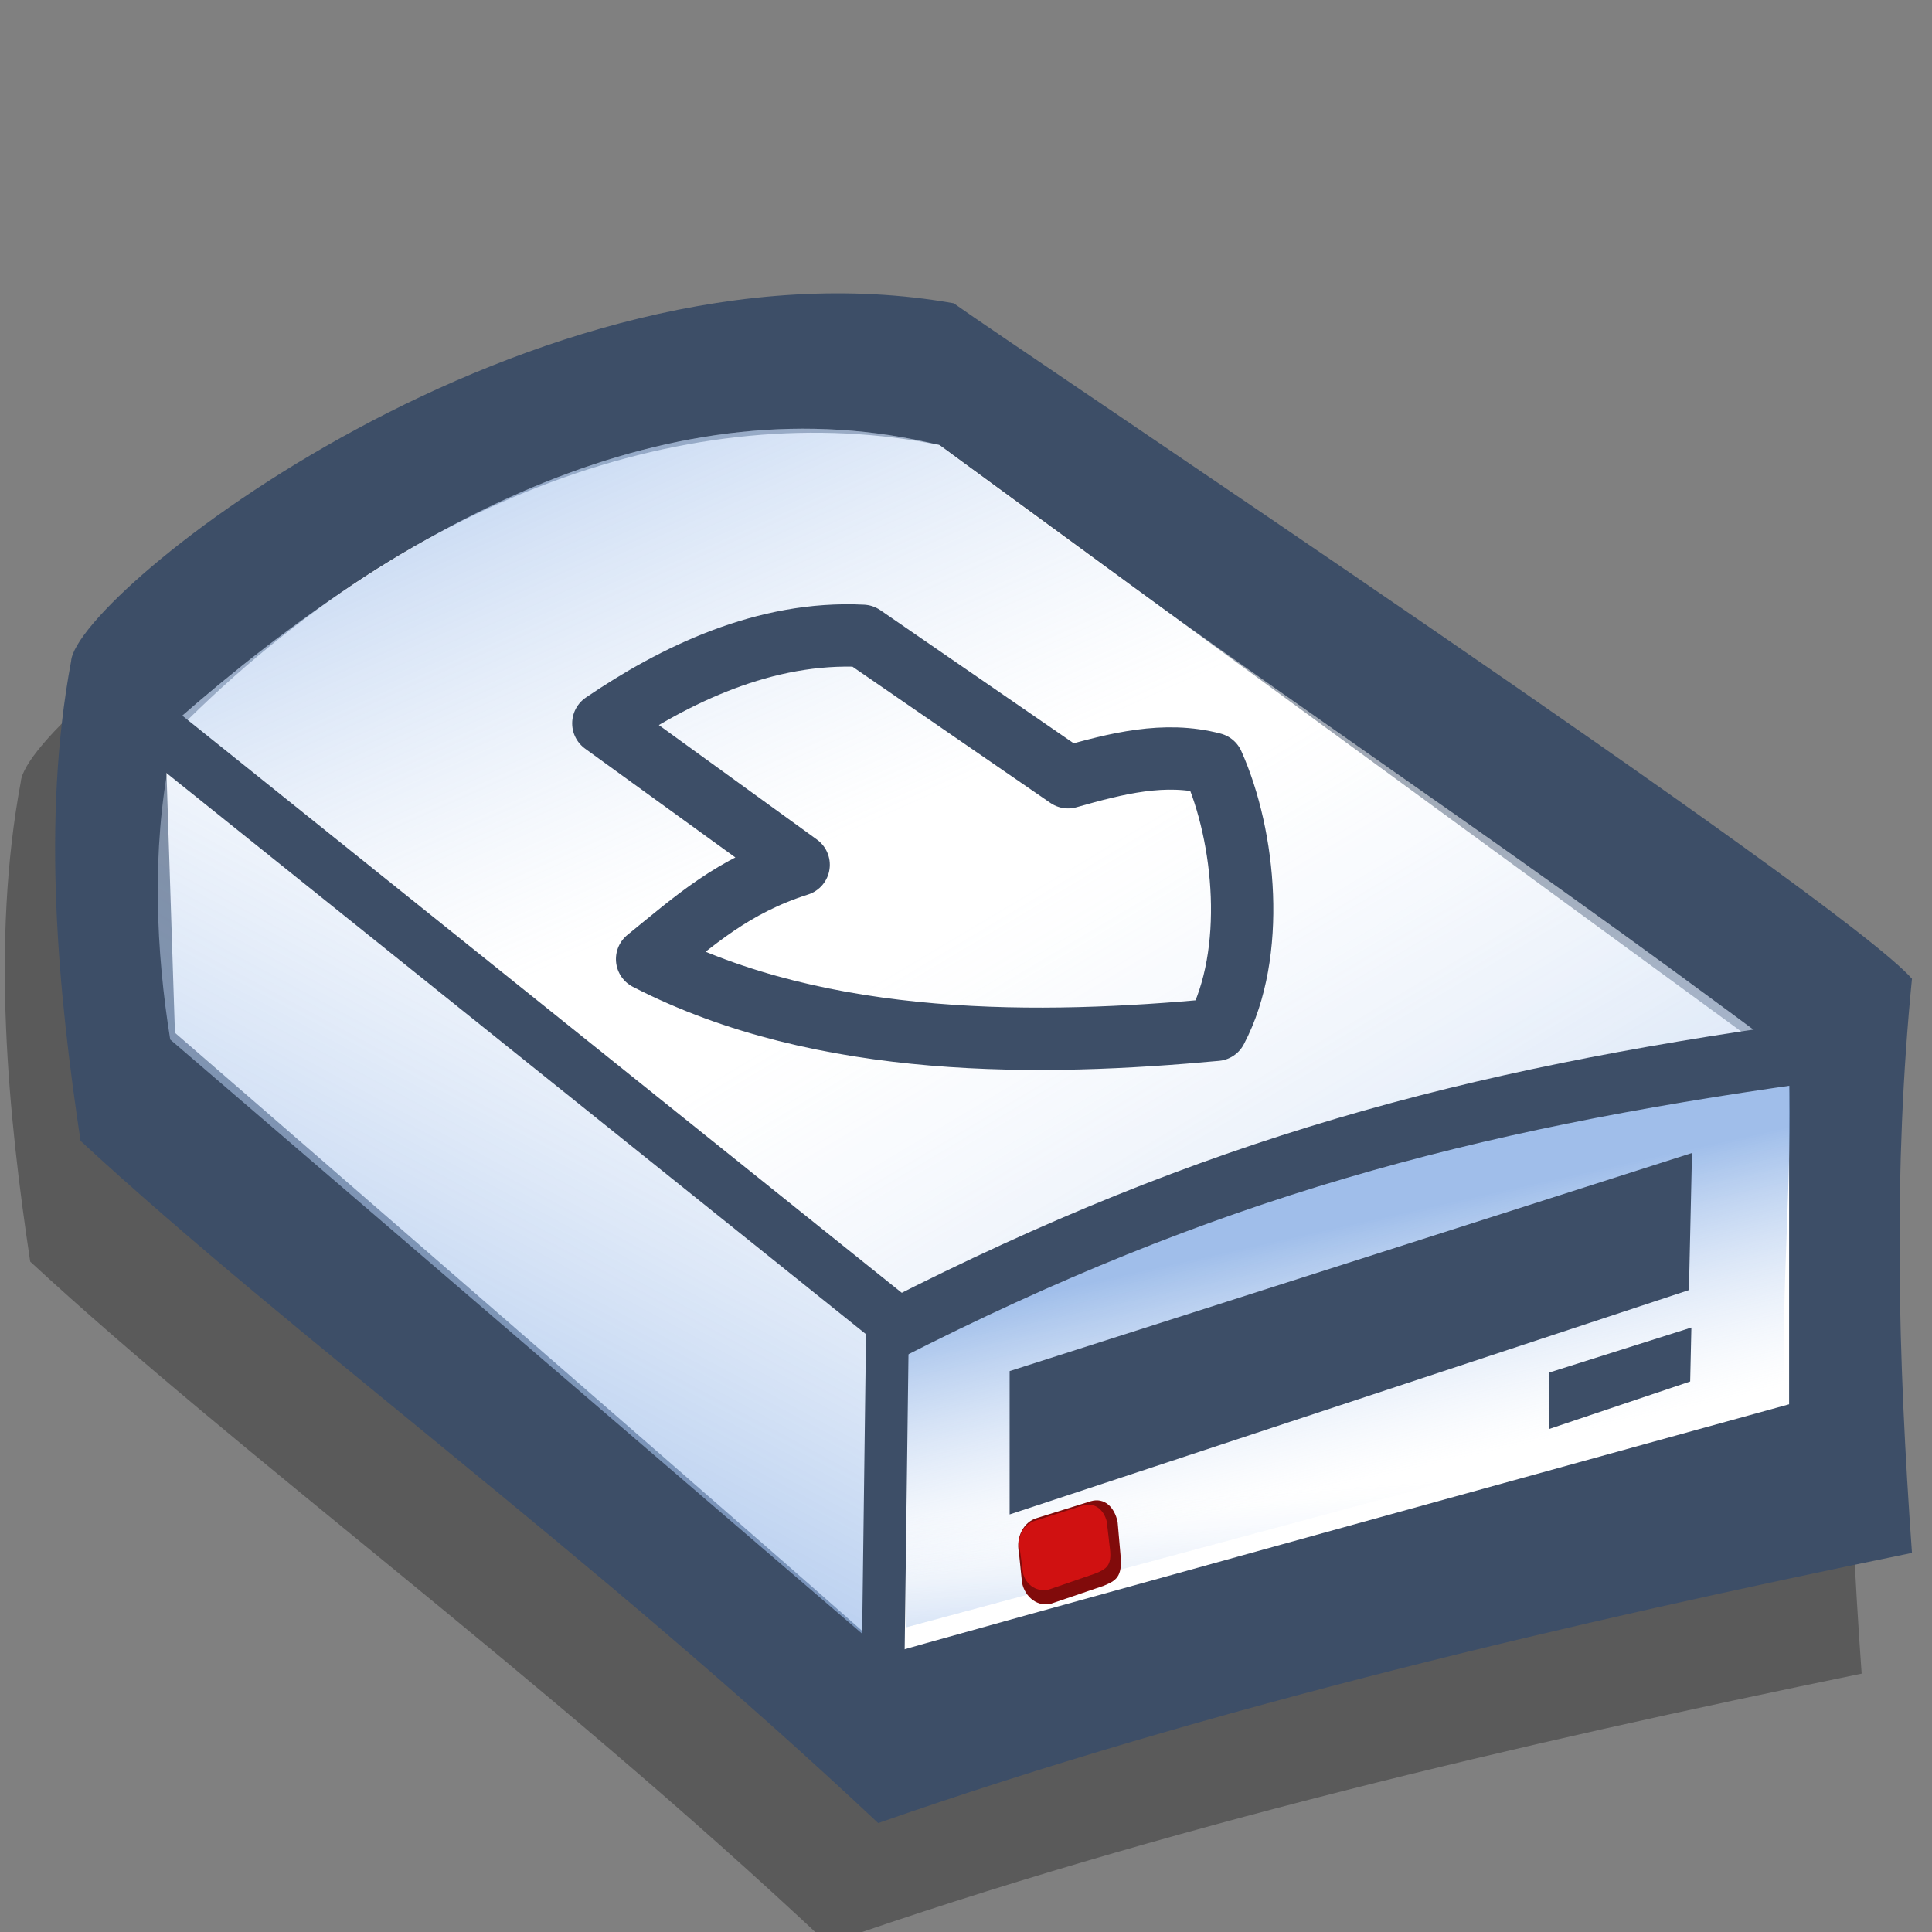
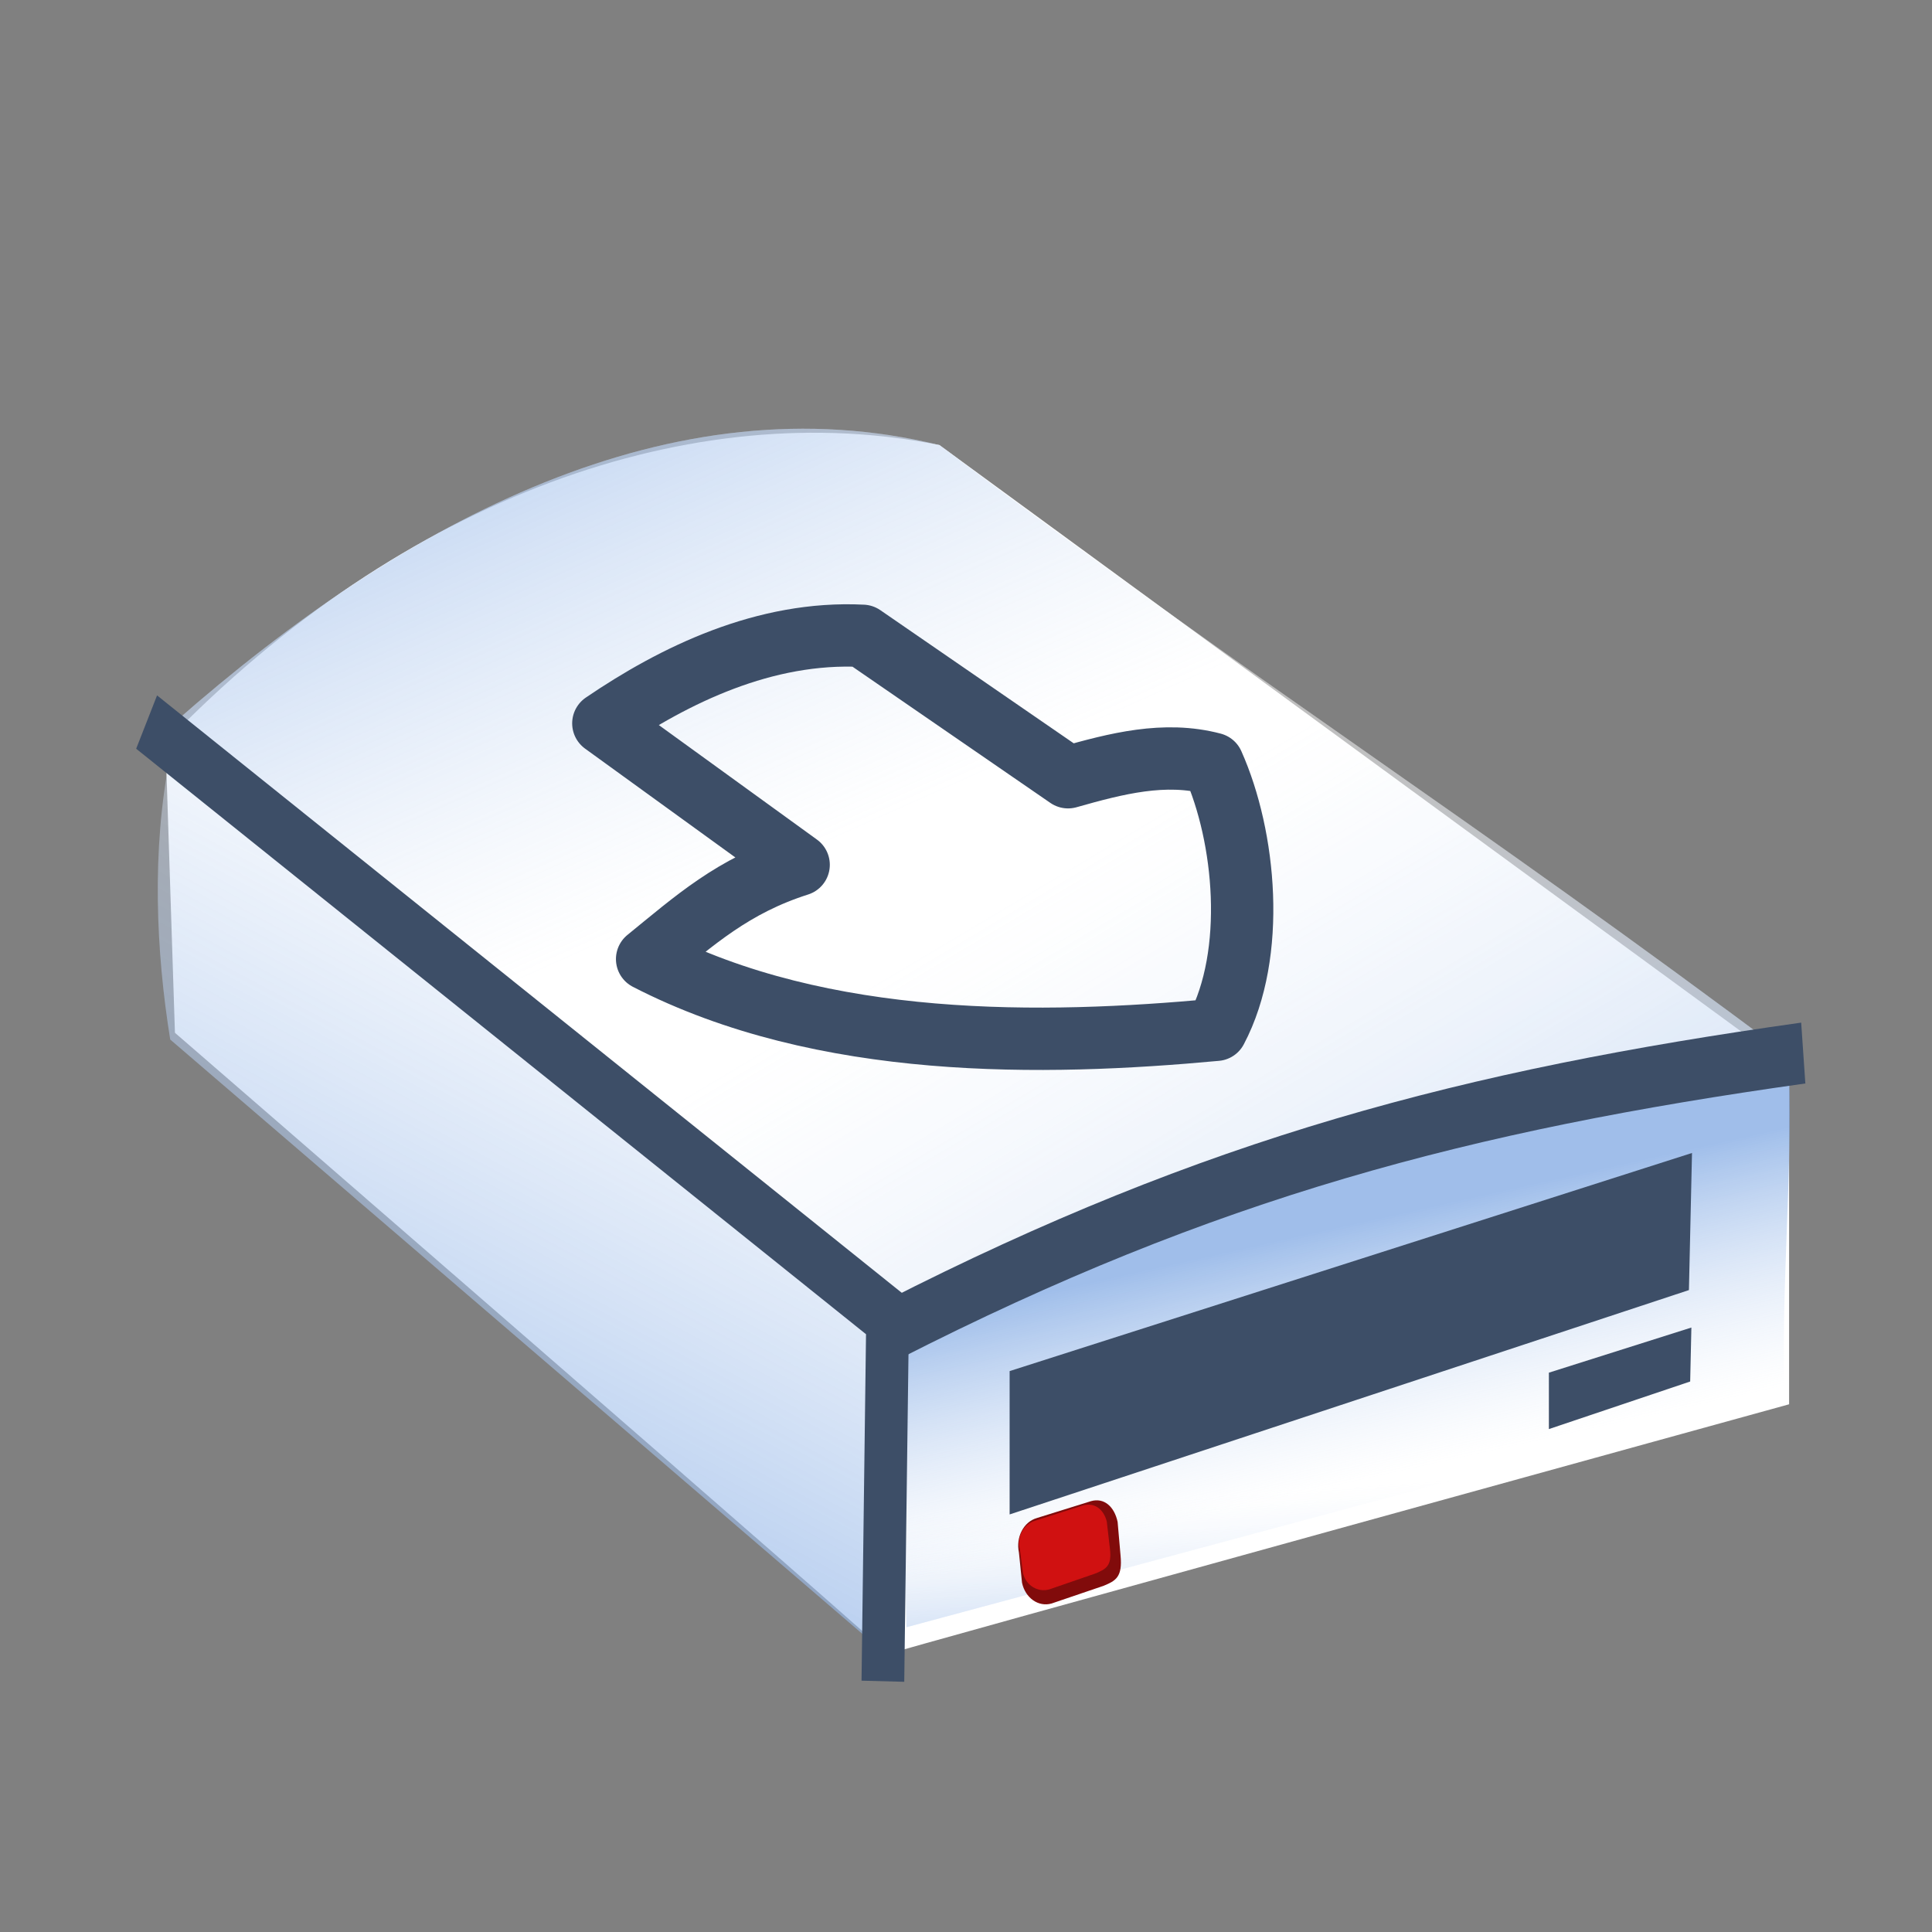
<svg xmlns="http://www.w3.org/2000/svg" xmlns:ns1="http://sodipodi.sourceforge.net/DTD/sodipodi-0.dtd" xmlns:ns2="http://www.inkscape.org/namespaces/inkscape" xmlns:xlink="http://www.w3.org/1999/xlink" version="1.0" x="0" y="0" width="90" height="90" id="svg695" ns1:version="0.32" ns1:docname="drive-removable-media.svg" ns1:docbase="/home/zeus/" ns2:version="0.45+devel" ns2:output_extension="org.inkscape.output.svg.inkscape">
  <rect width="100%" height="100%" fill="#808080" stroke="none" />
  <ns1:namedview id="base" showgrid="false" ns2:zoom="11.066667" ns2:cx="34.15567" ns2:cy="47.05229" ns2:window-width="1024" ns2:window-height="736" ns2:window-x="0" ns2:window-y="1" ns2:current-layer="svg695" />
  <defs id="defs697">
    <ns2:perspective ns1:type="inkscape:persp3d" ns2:vp_x="-50 : 600 : 1" ns2:vp_y="0 : 1000 : 0" ns2:vp_z="700 : 600 : 1" ns2:persp3d-origin="300 : 400 : 1" id="perspective40" />
    <linearGradient id="linearGradient768">
      <stop style="stop-color:#970000;stop-opacity:1;" offset="0" id="stop769" />
      <stop style="stop-color:#ffffff;stop-opacity:0;" offset="1" id="stop770" />
    </linearGradient>
    <linearGradient id="linearGradient762">
      <stop style="stop-color:#7d7d7d;stop-opacity:1;" offset="0" id="stop763" />
      <stop style="stop-color:#ffffff;stop-opacity:1;" offset="1" id="stop764" />
    </linearGradient>
    <linearGradient id="linearGradient734">
      <stop style="stop-color:#7fa8e3;stop-opacity:0.741;" offset="0" id="stop735" />
      <stop style="stop-color:#ffffff;stop-opacity:0.29;" offset="1" id="stop736" />
    </linearGradient>
    <linearGradient id="linearGradient714">
      <stop style="stop-color:#7fa8e3;stop-opacity:0.741;" offset="0" id="stop715" />
      <stop style="stop-color:#ffffff;stop-opacity:0.29;" offset="1" id="stop716" />
    </linearGradient>
    <linearGradient x1="52.699" y1="118.881" x2="27.752" y2="95.902" id="linearGradient717" xlink:href="#linearGradient714" gradientUnits="userSpaceOnUse" gradientTransform="scale(1.615,0.619)" spreadMethod="pad" />
    <linearGradient x1="8.762" y1="64.305" x2="27.938" y2="87.763" id="linearGradient719" xlink:href="#linearGradient734" gradientUnits="userSpaceOnUse" gradientTransform="matrix(1.615,0,0,0.619,7.394509e-8,-1.278808e-6)" spreadMethod="pad" />
    <linearGradient x1="21.656" y1="86.003" x2="33.825" y2="57.582" id="linearGradient721" xlink:href="#linearGradient714" gradientUnits="userSpaceOnUse" gradientTransform="matrix(1.066,0,0,0.938,7.394509e-8,-1.278808e-6)" spreadMethod="pad" />
    <linearGradient x1="43.402" y1="124.643" x2="42.538" y2="116.731" id="linearGradient723" xlink:href="#linearGradient714" gradientUnits="userSpaceOnUse" gradientTransform="scale(1.519,0.658)" spreadMethod="pad" />
    <linearGradient x1="42.164" y1="103.866" x2="46.259" y2="115.265" id="linearGradient725" xlink:href="#linearGradient714" gradientUnits="userSpaceOnUse" gradientTransform="matrix(1.519,0,0,0.658,7.394509e-8,-1.278808e-6)" spreadMethod="pad" />
    <linearGradient x1="28.345" y1="41.448" x2="5.58" y2="27.469" id="linearGradient761" xlink:href="#linearGradient762" gradientUnits="userSpaceOnUse" gradientTransform="scale(1.518,0.659)" spreadMethod="pad" />
    <linearGradient x1="9.884" y1="34.841" x2="-1.722" y2="27.354" id="linearGradient766" xlink:href="#linearGradient768" gradientUnits="userSpaceOnUse" gradientTransform="scale(1.619,0.618)" spreadMethod="pad" />
  </defs>
-   <path d="M 5.082 49.783 C 3.683 55.013 4.493 60.685 5.524 65.472 C 15.321 71.807 29.536 79.025 42.868 87.79 C 58.557 83.96 75.358 81.235 91.268 78.951 C 90.605 72.47 90.384 66.43 91.268 60.169 C 87.953 57.517 49.497 39.619 46.404 38.072 C 26.738 35.641 5.303 47.574 5.082 49.783 z " transform="matrix(0.995,0,0,1.424,-4.089,-34.462)" style="font-size:12;fill-opacity:0.3;fill-rule:evenodd;stroke-width:1;" id="path780" />
-   <path d="M 5.082 49.783 C 3.683 55.013 4.493 60.685 5.524 65.472 C 15.321 71.807 29.536 79.025 42.868 87.79 C 58.557 83.96 75.358 81.235 91.268 78.951 C 90.605 72.47 90.384 66.43 91.268 60.169 C 87.953 57.517 49.497 39.619 46.404 38.072 C 26.738 35.641 5.303 47.574 5.082 49.783 z " transform="matrix(0.995,0,0,1.424,-1.745,-40.087)" style="font-size:12;fill:#3d4e67;fill-rule:evenodd;stroke-width:1;" id="path726" />
  <path d="M 9.502 52.435 C 9.649 55.602 9.796 58.769 9.944 61.937 C 9.944 61.937 43.531 82.266 43.31 82.266 C 43.089 82.266 85.516 74.09 85.516 74.09 C 85.516 70.407 85.516 66.724 85.516 63.041 C 72.257 56.265 58.999 49.489 45.741 42.712 C 34.324 41.092 20.698 44.333 9.502 52.435 z " transform="matrix(0.995,0,0,1.424,-1.745,-40.087)" style="font-size:12;fill:#ffffff;fill-rule:evenodd;stroke-width:1;" id="path727" />
  <path d="M 9.944 51.772 C 22.907 59.064 31.231 63.925 44.194 71.217 C 57.6 66.872 71.005 62.747 85.737 62.821 C 70.269 54.718 61.209 50.815 45.741 42.712 C 33.293 40.576 20.845 45.069 9.944 51.772 z " transform="matrix(0.995,0,0,1.424,-1.745,-40.087)" style="font-size:12;fill:url(#linearGradient717);fill-rule:evenodd;stroke-width:1;" id="path702" />
  <path d="M 9.944 51.772 C 22.907 59.064 31.231 63.925 44.194 71.217 C 57.6 66.872 71.005 62.747 85.737 62.821 C 70.269 54.718 61.209 50.815 45.741 42.712 C 33.293 40.576 20.845 45.069 9.944 51.772 z " transform="matrix(0.995,0,0,1.424,-1.745,-40.087)" style="font-size:12;fill:url(#linearGradient719);fill-rule:evenodd;stroke-width:1;" id="path718" />
  <path d="M 9.723 52.877 C 20.698 59.211 31.01 65.104 42.647 71.88 C 42.721 75.269 42.795 78.657 42.868 82.045 C 31.82 75.416 20.771 68.787 9.723 62.158 C 9.06 59.285 8.839 55.971 9.723 52.877 z " transform="matrix(0.995,0,0,1.424,-1.745,-40.087)" style="font-size:12;fill:url(#linearGradient721);fill-rule:evenodd;stroke-width:1;" id="path720" />
  <path d="M 43.973 72.322 L 44.194 81.382 L 85.295 73.648 L 84.853 63.483 L 43.973 72.322 z " transform="matrix(0.995,0,0,1.424,-1.745,-40.087)" style="font-size:12;fill:url(#linearGradient723);fill-rule:evenodd;stroke-width:1;" id="path722" />
  <path d="M 44.194,72.318 C 44.194,75.043 44.194,78.657 44.194,81.382 C 57.894,78.804 71.595,76.226 85.295,73.648 C 85.147,70.26 85.663,66.651 85.516,63.263 C 68.427,64.736 53.107,67.751 44.194,72.318 z" transform="matrix(0.995,0,0,1.424,-1.745,-40.087)" style="font-size:12;fill:url(#linearGradient725);fill-rule:evenodd;stroke-width:1;" id="path724" ns1:nodetypes="ccccc" />
  <path d="M 8.618 51.772 L 43.31 71.218 L 43.089 83.15 " transform="matrix(0.995,0,0,1.424,-1.745,-40.087)" style="font-size:12;fill:none;fill-rule:evenodd;stroke:#3d4e67;stroke-width:2;" id="path728" />
  <path d="M 43.531 71.659 C 58.41 66.356 70.416 64.146 86.179 62.6 " transform="matrix(0.995,0,0,1.424,-1.745,-40.087)" style="font-size:12;fill:none;fill-rule:evenodd;stroke:#3d4e67;stroke-width:2;" id="path729" />
  <path d="M 47.032,63.871 L 47.032,70.548 L 78.677,60.097 L 78.82,53.71 L 47.032,63.871 z" style="font-size:12;fill:#3d4e67;fill-rule:evenodd;stroke:none;stroke-width:2.125;stroke-linecap:round;stroke-linejoin:round;stroke-opacity:0.963;fill-opacity:1" id="path642" ns1:nodetypes="ccccc" />
  <path style="font-size:12px;fill:#810b0b;fill-opacity:1;fill-rule:evenodd;stroke-width:1pt" d="M 48.298,70.717 C 47.686,70.893 47.314,71.607 47.465,72.318 L 47.61,73.73 C 47.761,74.441 48.375,74.873 48.988,74.697 L 51.412,73.872 C 51.979,73.636 52.297,73.467 52.199,72.453 L 52.063,70.897 C 51.912,70.185 51.433,69.754 50.821,69.93 L 48.298,70.717 z" id="path758" ns1:nodetypes="ccccccccc" />
  <path style="font-size:12px;fill:#d01111;fill-opacity:1;fill-rule:evenodd;stroke-width:1pt" d="M 48.219,70.842 C 47.679,71.001 47.361,71.588 47.507,72.158 L 47.657,73.295 C 47.802,73.865 48.354,74.195 48.893,74.036 L 51.028,73.299 C 51.527,73.092 51.806,72.946 51.703,72.13 L 51.558,70.877 C 51.413,70.307 50.982,69.973 50.442,70.132 L 48.219,70.842 z" id="path759" ns1:nodetypes="ccccccccc" />
  <path ns1:nodetypes="ccccc" id="path3194" style="font-size:12px;fill:#3d4e67;fill-opacity:1;fill-rule:evenodd;stroke:none;stroke-width:2.125;stroke-linecap:round;stroke-linejoin:round;stroke-opacity:0.963" d="M 72.153,63.944 L 72.153,66.572 L 78.735,64.356 L 78.791,61.842 L 72.153,63.944 z" />
  <path style="opacity:1;fill:none;fill-opacity:1;fill-rule:evenodd;stroke:#3d4e67;stroke-width:2.904;stroke-linecap:butt;stroke-linejoin:round;marker:none;marker-start:none;marker-mid:none;marker-end:none;stroke-miterlimit:4;stroke-dasharray:none;stroke-dashoffset:0;stroke-opacity:1;visibility:visible;display:inline;overflow:visible;enable-background:accumulate" d="M 28.106,33.697 C 31.422,31.441 35.624,29.386 40.185,29.619 L 49.754,36.207 C 52.002,35.57 54.251,34.987 56.499,35.58 C 58.019,38.979 58.536,44.417 56.656,47.972 C 48.607,48.718 38.351,48.908 30.145,44.678 C 32.377,42.864 34.136,41.266 37.204,40.286 L 28.106,33.697 z" id="path3196" ns1:nodetypes="cccccccc" />
</svg>